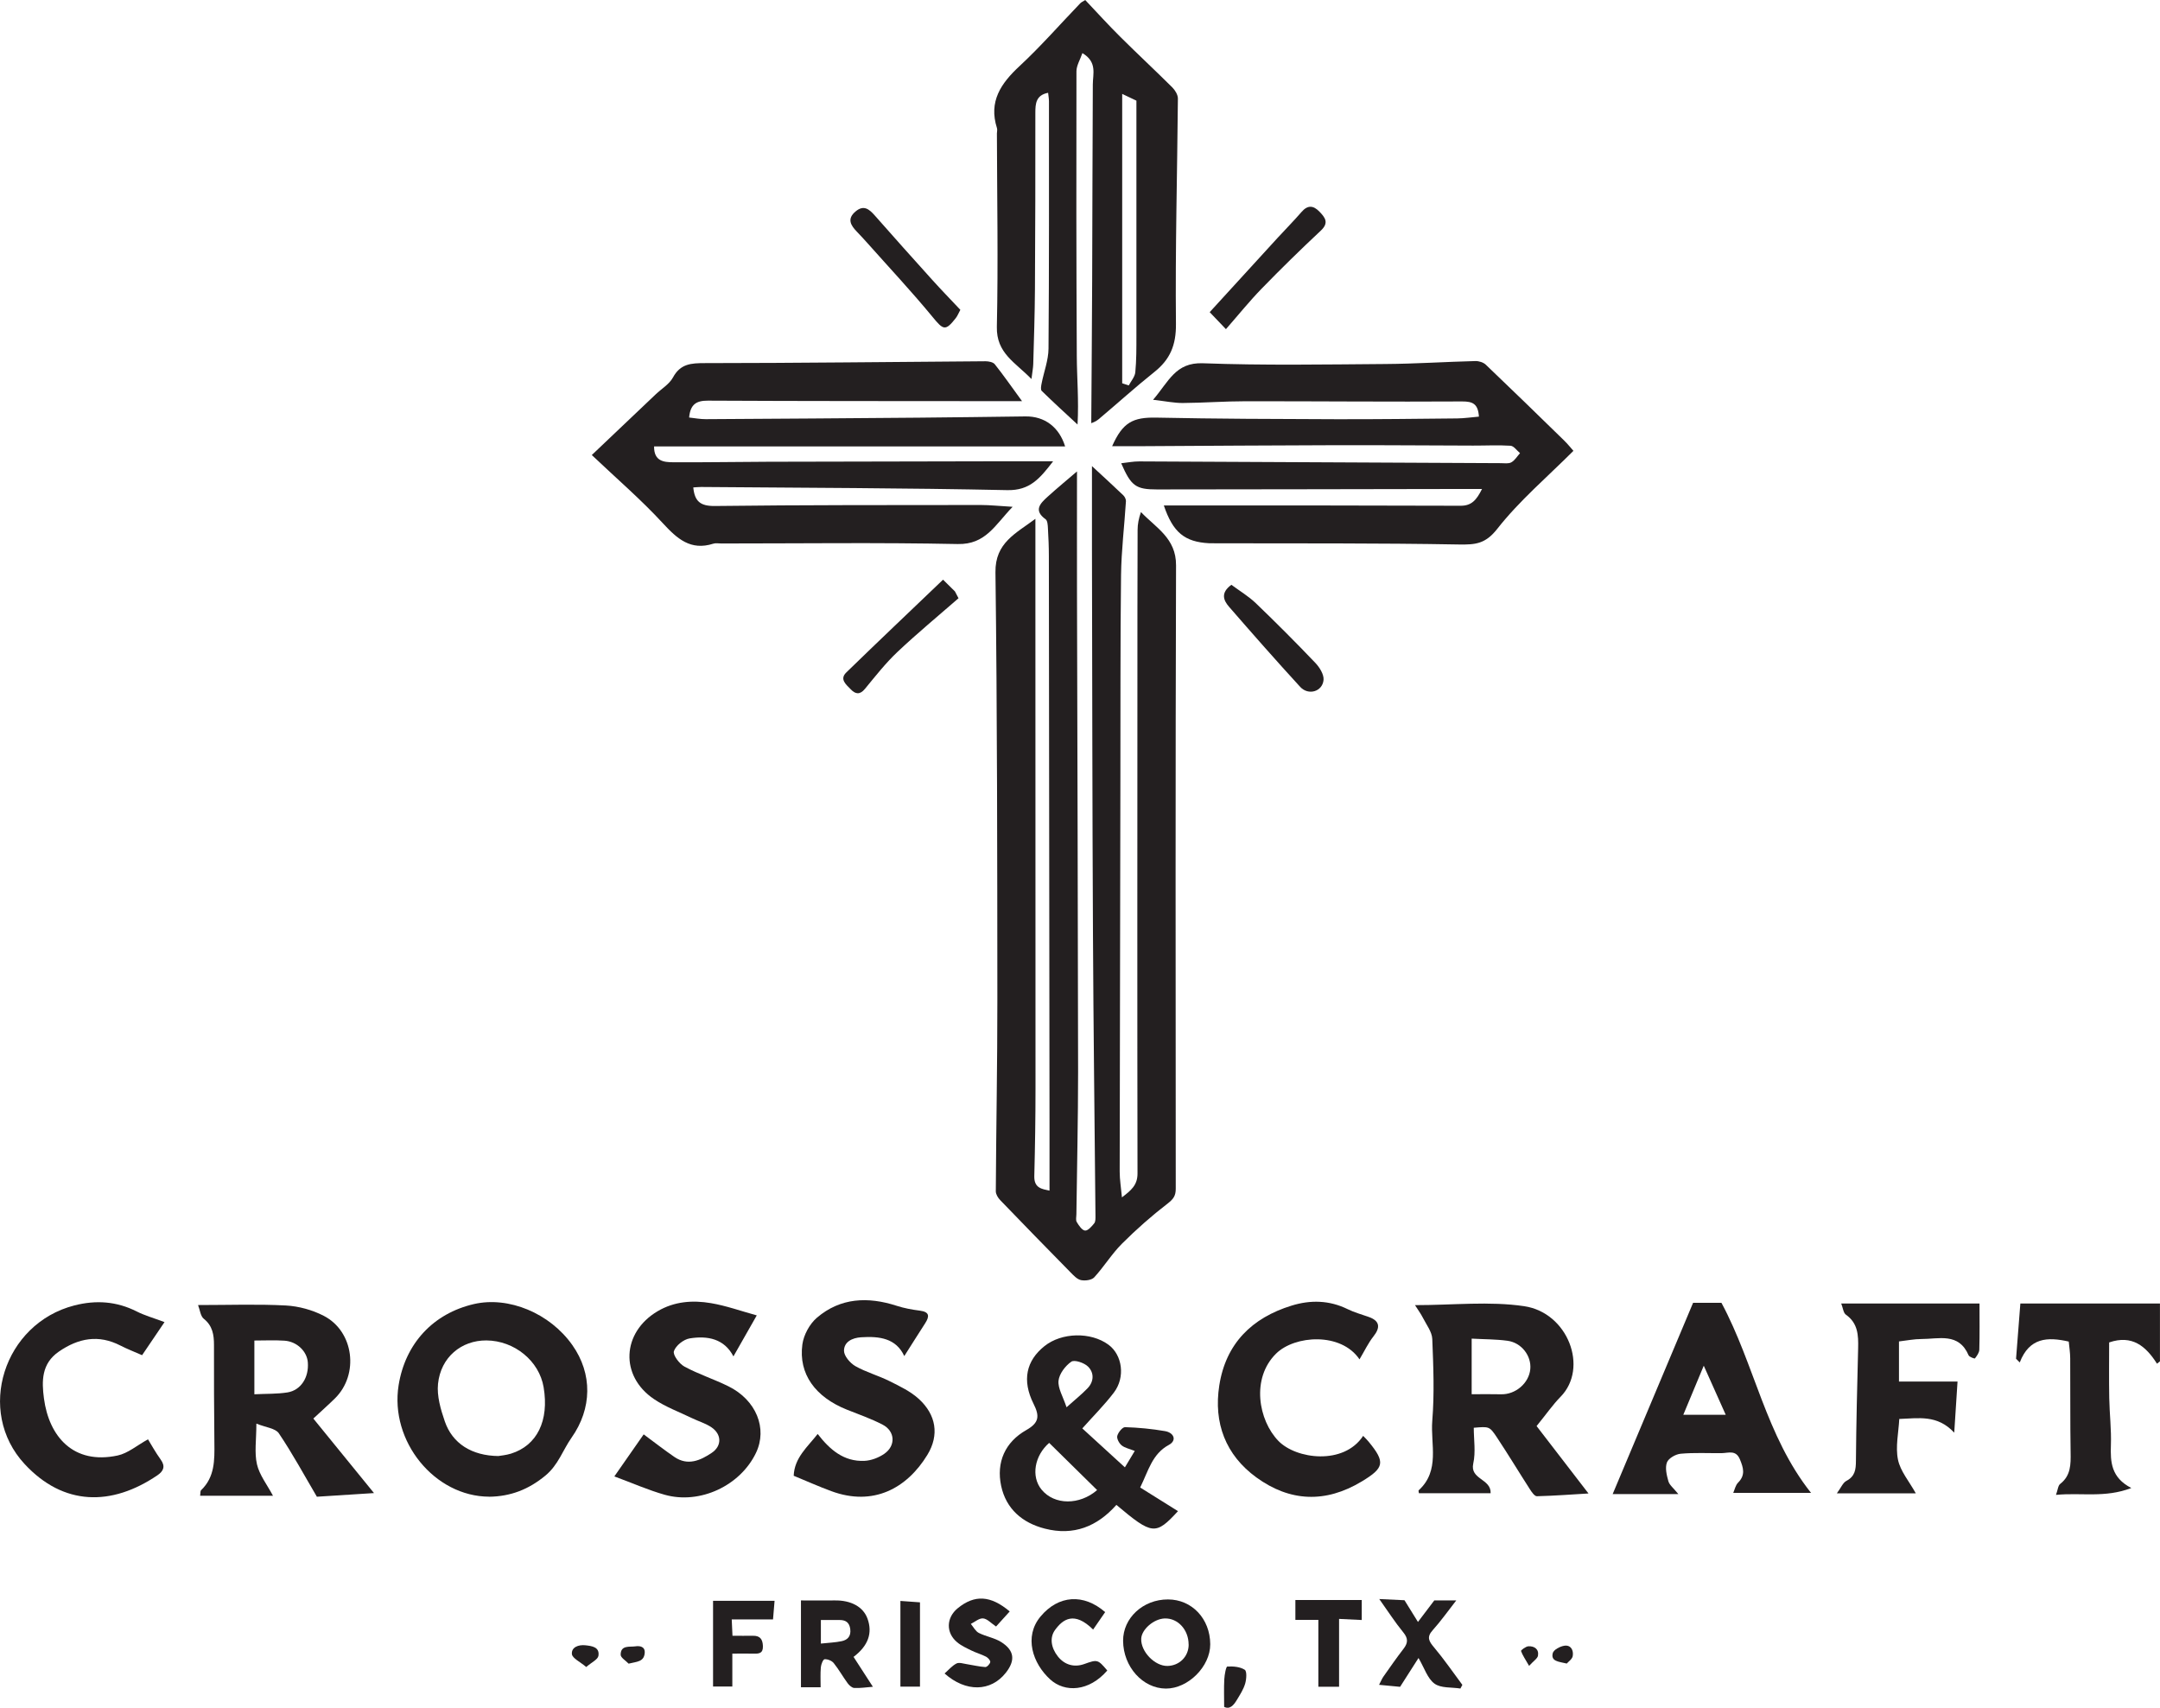
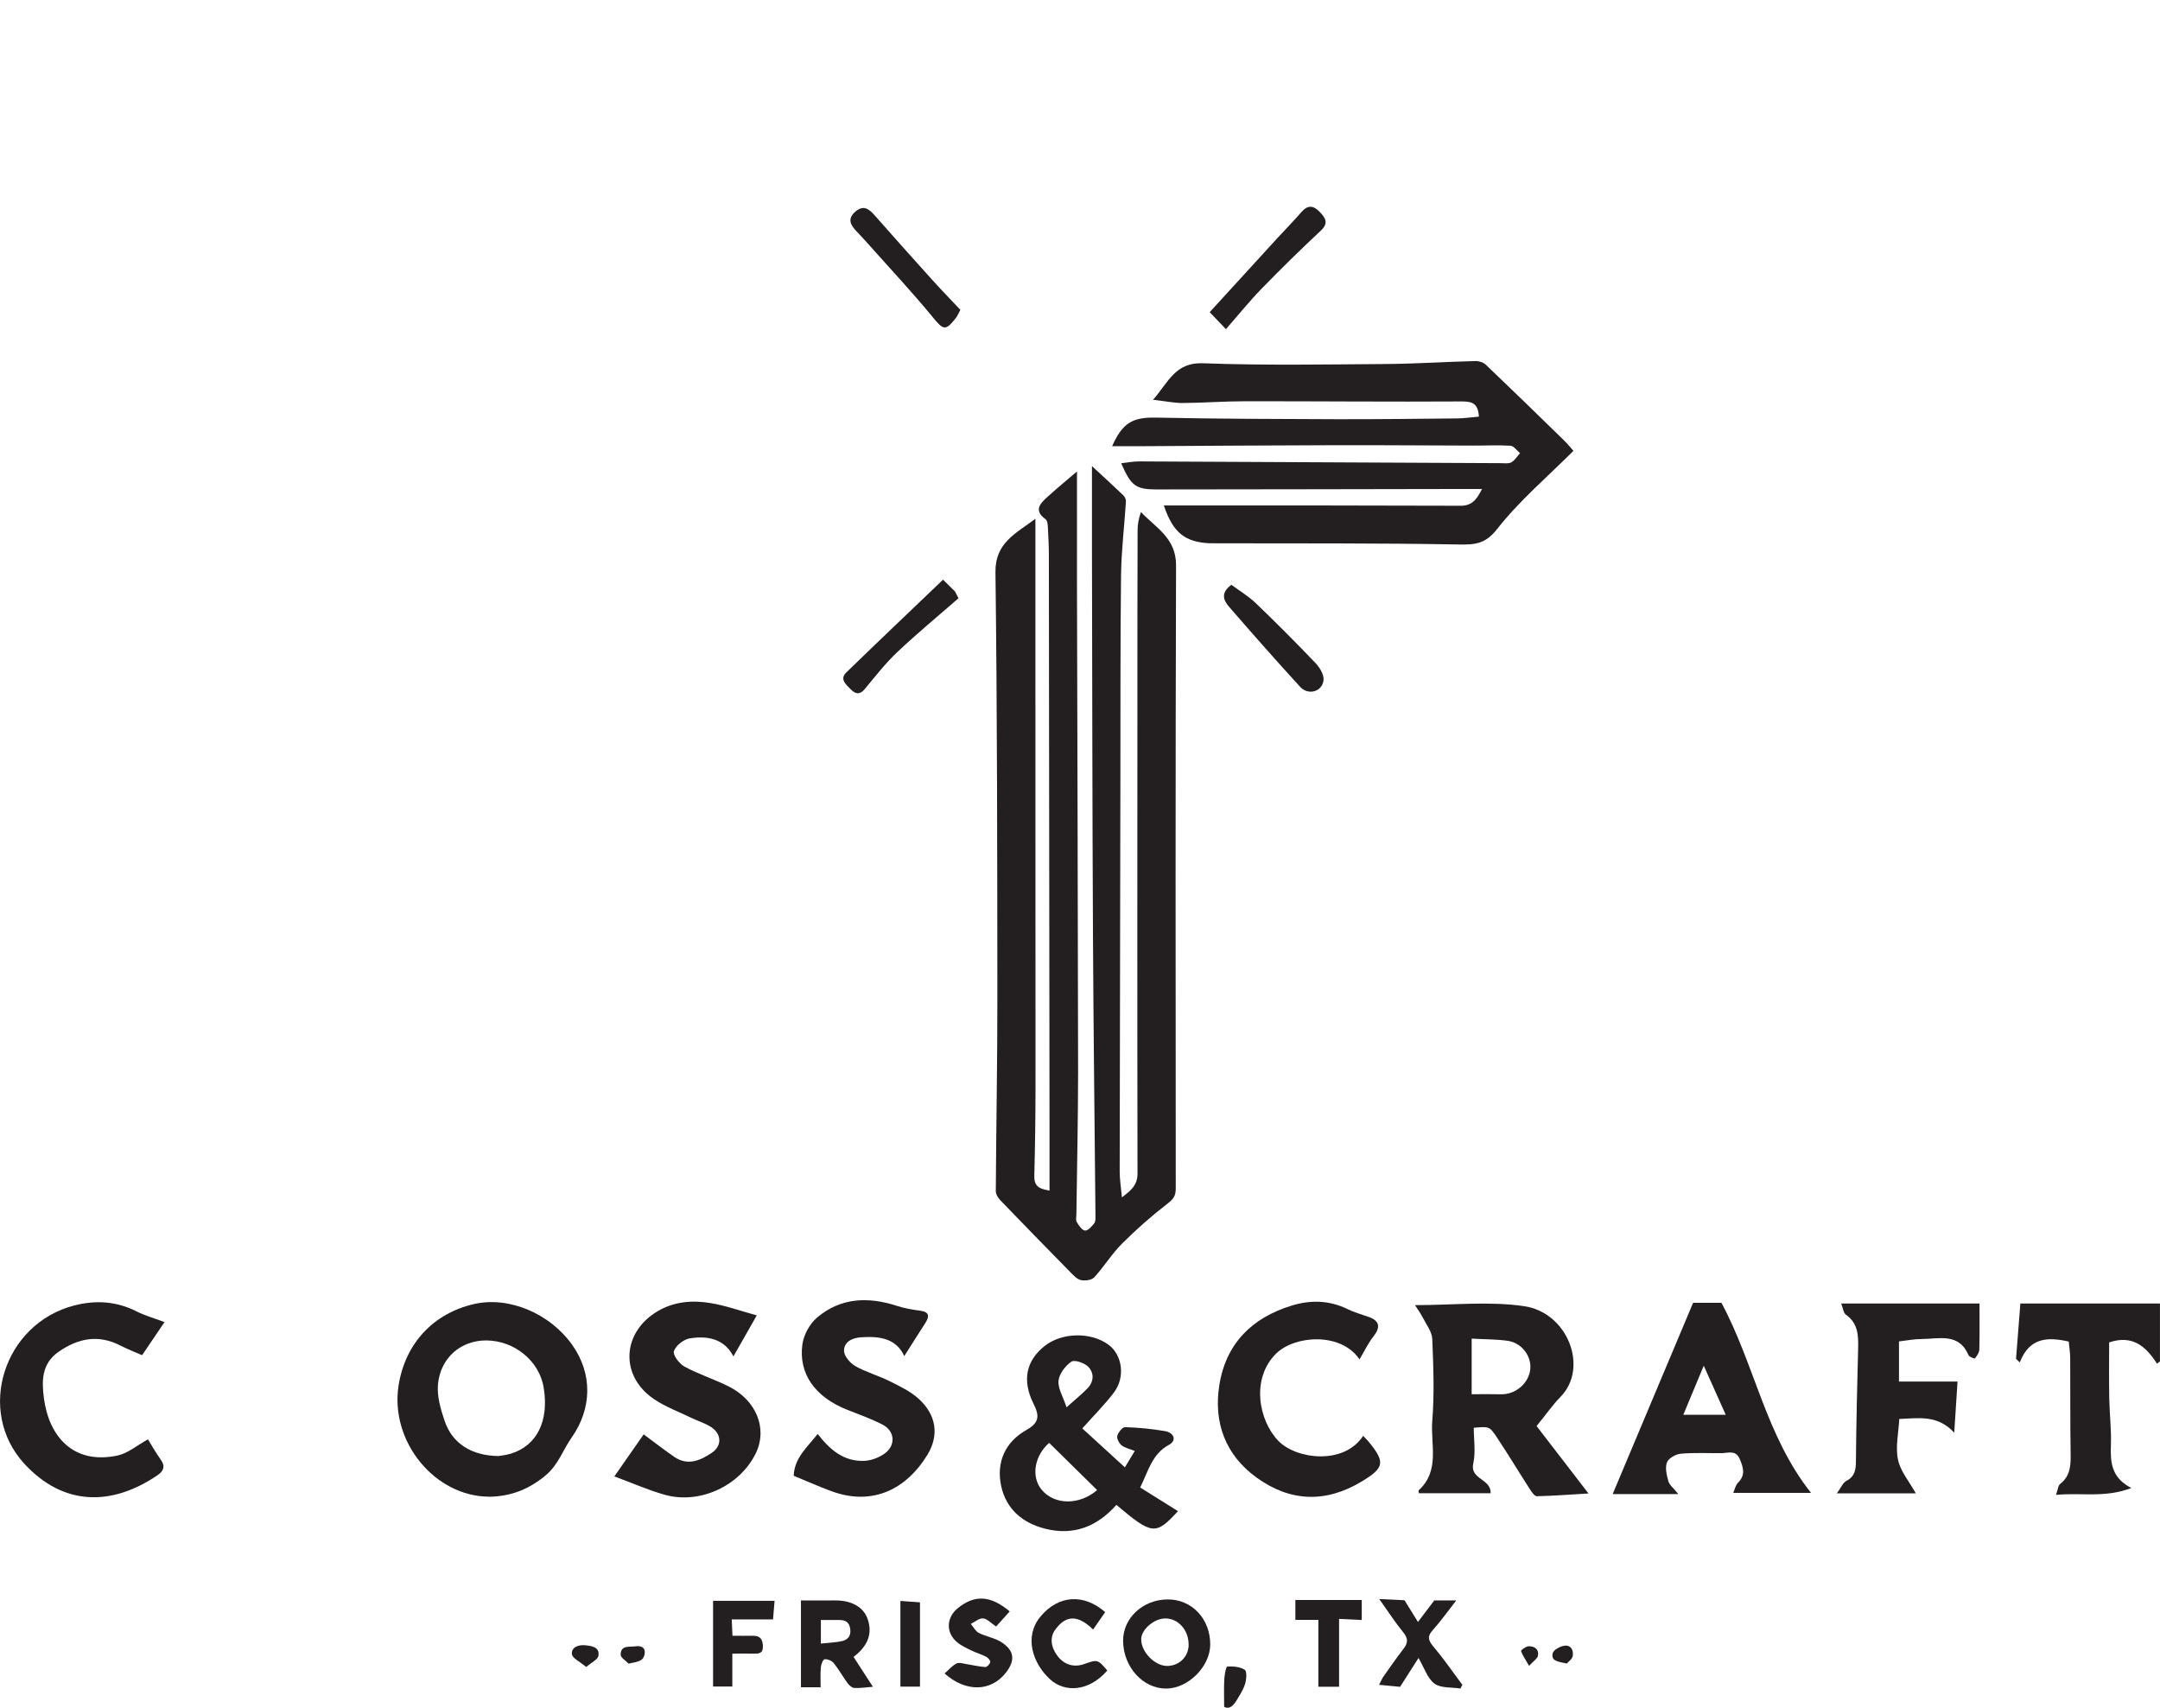
<svg xmlns="http://www.w3.org/2000/svg" viewBox="0 0 431.54 341.21" id="Layer_1">
  <defs>
    <style>
      .cls-1 {
        fill: #231f20;
      }
    </style>
  </defs>
  <path d="M209.68,237.87c0-4.46,0-8.82,0-13.18-.04-37.85-.08-75.71-.13-113.56,0-1.88-.08-3.76-.19-5.63-.03-.6-.08-1.47-.46-1.75-2.49-1.79-1.05-3.18.4-4.5,1.96-1.78,4.01-3.46,5.87-5.06,0,8.07-.02,16.09,0,24.1.07,31.95.19,63.9.22,95.85,0,9.48-.22,18.96-.34,28.44,0,.54-.17,1.19.07,1.58.41.69,1.05,1.65,1.66,1.71.58.05,1.35-.84,1.84-1.46.28-.36.24-1.03.24-1.56-.17-18.79-.41-37.57-.5-56.36-.13-25.5-.14-51-.2-76.51-.01-5.35,0-10.69,0-16.85,2.31,2.14,4.31,3.96,6.26,5.83.29.28.55.8.53,1.18-.31,4.93-.92,9.85-.98,14.78-.16,13.51-.1,27.02-.13,40.54-.05,26.22-.11,52.43-.14,78.65,0,1.59.27,3.18.45,5.13,1.81-1.4,3.11-2.41,3.11-4.77-.06-32.4-.03-64.79-.02-97.19,0-10.47,0-20.94.04-31.41,0-1.14.22-2.28.67-3.56,2.98,3.14,7.03,5.21,7.01,10.63-.13,41.53-.09,83.05-.06,124.58,0,1.41-.47,2.06-1.61,2.94-3.2,2.47-6.27,5.17-9.13,8.03-2.04,2.04-3.58,4.58-5.54,6.72-.51.56-1.81.73-2.65.56-.78-.16-1.49-.94-2.11-1.57-4.7-4.78-9.38-9.58-14.03-14.41-.44-.46-.88-1.17-.88-1.76.07-12.79.32-25.57.31-38.36-.02-28.45-.02-56.9-.38-85.34-.08-5.9,4.1-7.76,7.98-10.67,0,5.57,0,11.13,0,16.7,0,32.4.03,64.79.02,97.19,0,5.81-.09,11.63-.24,17.44-.06,2.43,1.57,2.58,3.04,2.9Z" class="cls-1" />
-   <path d="M118.23,90.92c4.65-4.42,8.72-8.29,12.79-12.15,1.17-1.11,2.7-2.01,3.43-3.35,1.48-2.74,3.6-2.87,6.37-2.87,18.69-.01,37.38-.24,56.07-.37.63,0,1.52.17,1.86.6,1.71,2.15,3.28,4.41,5.44,7.37-2.35,0-3.98,0-5.61,0-19.05-.02-38.11,0-57.16-.1-2.32-.01-3.5.75-3.74,3.37,1.12.12,2.23.34,3.34.33,14.22-.08,28.44-.18,42.66-.3,7.06-.06,14.12-.16,21.19-.25,3.86-.05,6.74,2.15,7.93,6h-82.12c-.04,2.97,1.97,3.15,3.77,3.16,6.35.04,12.7-.08,19.05-.1,14.48-.04,28.96-.06,43.44-.09,4.26,0,8.52,0,13.46,0-2.67,3.47-4.67,5.85-9.14,5.76-20.39-.43-40.79-.46-61.19-.63-.51,0-1.02.06-1.56.09.27,2.74,1.37,3.74,4.29,3.71,17.71-.22,35.43-.18,53.15-.2,1.84,0,3.69.21,6.36.36-3.52,3.64-5.38,7.56-10.96,7.44-15.74-.32-31.49-.11-47.24-.11-.54,0-1.12-.12-1.6.04-4.55,1.45-7.23-1-10.11-4.12-4.35-4.72-9.25-8.93-14.14-13.57Z" class="cls-1" />
  <path d="M295.47,83.24c-.17-2.57-1.24-3.04-3.38-3.03-14.4.09-28.81-.05-43.21-.04-4.19,0-8.38.32-12.58.35-1.72.01-3.43-.36-5.93-.64,3.14-3.65,4.47-7.5,9.95-7.3,12.15.45,24.32.24,36.49.15,5.98-.04,11.96-.44,17.95-.59.7-.02,1.6.26,2.09.73,5.23,4.99,10.41,10.03,15.58,15.08.81.79,1.52,1.68,1.92,2.13-5.28,5.28-10.82,9.98-15.21,15.58-2.37,3.02-4.36,3.18-7.65,3.13-16.1-.29-32.22-.2-48.32-.24-.54,0-1.07.01-1.61-.01-4.87-.26-7.22-2.15-9.04-7.55,1.26,0,2.37,0,3.49,0,18.61,0,37.22-.01,55.82.06,2.18,0,3.15-1.14,4.26-3.35-1.96,0-3.52,0-5.09,0-19.95.03-39.9.08-59.85.09-4.25,0-5.17-.69-7.15-5.23,1.28-.14,2.45-.38,3.62-.37,24.07.1,48.14.23,72.22.35.71,0,1.55.15,2.11-.17.7-.39,1.16-1.2,1.73-1.83-.63-.52-1.23-1.43-1.89-1.48-2.49-.16-4.99-.02-7.49-.03-9.03-.02-18.06-.1-27.1-.08-13.13.03-26.27.13-39.4.2-1.85,0-3.69,0-5.61,0,2.12-4.78,4.16-5.8,8.84-5.71,11.99.25,23.98.28,35.97.32,8.05.02,16.1-.08,24.16-.16,1.41-.02,2.83-.23,4.32-.36Z" class="cls-1" />
-   <path d="M218.02,84.57c.06-9.42.14-18.95.18-28.49.05-13.07.06-26.14.13-39.2.01-2.15.91-4.48-2.08-6.27-.45,1.31-1.18,2.47-1.19,3.63-.04,18.97-.03,37.94.07,56.91.02,4.37.42,8.73.15,13.67-2.4-2.23-4.82-4.43-7.16-6.72-.25-.25-.12-1-.02-1.48.45-2.32,1.36-4.63,1.38-6.96.13-16.47.09-32.94.09-49.41,0-.52-.1-1.04-.17-1.71-2.43.47-2.55,2.16-2.55,4,0,11.73,0,23.45-.08,35.18-.03,5.01-.2,10.02-.34,15.03-.02.77-.18,1.54-.36,2.98-3.23-3.34-7.02-5.14-6.91-10.42.28-12.88.04-25.77.01-38.65,0-.36.12-.75.01-1.07-1.69-5.31.78-8.92,4.52-12.39,4.25-3.95,8.09-8.35,12.12-12.54.24-.25.58-.38,1-.65,2.35,2.48,4.62,4.99,7.01,7.36,3.42,3.4,6.96,6.69,10.38,10.09.57.57,1.12,1.48,1.12,2.23-.13,15.02-.54,30.04-.39,45.05.04,4.23-1.17,7.09-4.33,9.6-3.81,3.04-7.43,6.33-11.16,9.46-.57.48-1.34.71-1.45.76ZM224.2,76.58c.44.14.87.29,1.31.43.46-.87,1.22-1.72,1.31-2.63.23-2.4.22-4.82.22-7.24.01-15.64,0-31.28,0-47.03-.94-.45-2.03-.97-2.84-1.35v57.81Z" class="cls-1" />
  <path d="M306.99,284.93c3.37,4.38,6.8,8.83,10.37,13.47-3.32.2-6.81.46-10.31.55-.45.01-1.03-.82-1.38-1.37-2.22-3.45-4.34-6.97-6.61-10.39-1.48-2.23-1.56-2.18-4.62-1.92,0,2.36.41,4.85-.1,7.13-.72,3.23,3.59,3.02,3.47,5.95h-14.33c-.03-.26-.12-.51-.05-.58,4.33-3.94,2.34-9.22,2.72-13.89.44-5.42.22-10.91,0-16.35-.06-1.43-1.16-2.83-1.86-4.21-.43-.85-1.01-1.63-1.59-2.55,7.64,0,14.86-.82,21.82.21,8.75,1.3,12.91,12.33,7.27,18.09-1.55,1.58-2.83,3.44-4.8,5.86ZM294.02,278.57c2.15,0,4.01-.04,5.87.01,2.87.08,5.57-2.2,5.84-5.01.26-2.65-1.73-5.3-4.55-5.68-2.33-.32-4.71-.29-7.16-.43v11.11Z" class="cls-1" />
-   <path d="M39.56,260.75c6.31,0,11.95-.21,17.56.09,2.57.14,5.3.89,7.59,2.08,6.01,3.12,7.05,11.7,2.23,16.46-1.27,1.25-2.6,2.43-4.34,4.05,4.09,5.03,8.09,9.94,12.12,14.89-3.91.25-7.95.51-11.41.73-2.58-4.38-4.89-8.66-7.6-12.67-.69-1.02-2.64-1.18-4.49-1.94,0,3.24-.42,5.8.12,8.14.5,2.15,2.03,4.07,3.2,6.28h-14.56c.08-.5.01-.94.2-1.12,2.75-2.64,2.69-6.02,2.65-9.44-.08-6.52-.08-13.05-.08-19.57,0-2.03-.27-3.83-2.04-5.24-.66-.53-.76-1.76-1.14-2.73ZM50.82,267.84v10.74c2.35-.12,4.51-.04,6.6-.37,2.7-.43,4.32-3,4.08-6.01-.17-2.21-2.18-4.17-4.68-4.33-1.94-.13-3.9-.03-6.01-.03Z" class="cls-1" />
  <path d="M97.75,299.04c-10.92-.02-19.91-11.07-18.11-22.28,1.34-8.33,6.91-14.33,15.06-16.21,6.93-1.59,15.15,1.83,19.64,8.19,4.07,5.75,3.95,12.7-.15,18.51-1.76,2.5-2.64,5.44-5.23,7.58-3.38,2.79-6.97,4.16-11.21,4.22ZM99.61,290.91c.39-.07,1.47-.16,2.48-.47,5.22-1.63,7.64-6.59,6.52-13.26-.88-5.27-5.84-9.32-11.44-9.36-4.99-.03-9.11,3.35-9.66,8.67-.25,2.43.53,5.1,1.35,7.49,1.52,4.43,5.37,6.89,10.76,6.94Z" class="cls-1" />
  <path d="M322.19,298.52c5.37-12.77,10.68-25.41,16.07-38.22h5.66c6.66,12.41,8.84,26.56,17.9,37.98h-15.54c.28-.62.44-1.52.97-2.05,1.5-1.51,1.06-2.96.36-4.65-.81-1.94-2.27-1.26-3.63-1.24-2.74.03-5.49-.13-8.21.12-1,.09-2.43.91-2.74,1.74-.4,1.08-.05,2.54.29,3.75.21.76,1.01,1.35,1.99,2.57h-13.12ZM340.39,272.87c-1.51,3.63-2.74,6.58-4.09,9.81h8.48c-1.43-3.19-2.71-6.05-4.39-9.81Z" class="cls-1" />
  <path d="M227.8,297.21c2.6,1.62,5.08,3.17,7.55,4.72-4.48,4.85-5.13,4.79-12.31-1.25-3.83,4.32-8.54,6.23-14.31,4.74-4.52-1.16-7.73-3.97-8.71-8.52-1.01-4.73.78-8.77,5.02-11.17,2.59-1.47,2.68-2.8,1.45-5.25-2.35-4.7-1.46-8.61,2.18-11.52,3.43-2.75,9.25-2.88,12.78-.29,2.79,2.05,3.42,6.51,1.08,9.58-1.87,2.46-4.09,4.67-6.3,7.15,2.43,2.23,5.39,4.93,8.51,7.78.47-.79,1.16-1.93,1.97-3.28-1.1-.44-2.02-.61-2.64-1.13-.5-.42-1-1.36-.85-1.89.19-.7,1.03-1.75,1.56-1.73,2.66.08,5.34.34,7.97.79,1.81.31,2.41,1.87.78,2.75-3.36,1.82-4.08,5.16-5.74,8.52ZM219.19,297.72c-3.18-3.13-6.36-6.26-9.58-9.43-2.9,2.52-3.69,6.7-1.51,9.35,2.58,3.12,7.59,3.11,11.09.08ZM213.09,281.17c1.72-1.54,3.04-2.59,4.19-3.79,1.3-1.35,1.33-3.11.1-4.33-.76-.76-2.72-1.42-3.35-.98-1.2.83-2.4,2.42-2.55,3.8-.15,1.51.89,3.15,1.6,5.3Z" class="cls-1" />
  <path d="M151.19,262.82c-1.48,2.6-3.01,5.29-4.66,8.19-1.82-3.53-5.18-4.18-8.76-3.59-1.21.2-2.77,1.44-3.13,2.55-.25.75,1.08,2.53,2.11,3.08,2.81,1.52,5.9,2.51,8.77,3.93,5.57,2.75,7.85,8.42,5.52,13.3-3.14,6.57-11.21,10.37-18.26,8.37-3.23-.91-6.33-2.29-10.04-3.66,2.09-3,4.09-5.87,5.86-8.4,2.26,1.67,4.16,3.16,6.15,4.52,2.67,1.82,5.19.69,7.45-.83,2.06-1.39,1.99-3.72-.07-5.11-1.16-.78-2.57-1.19-3.85-1.81-2.56-1.24-5.28-2.23-7.61-3.81-6.88-4.63-6.44-13.34.72-17.57,3.34-1.97,7-2.23,10.65-1.61,3.03.51,5.96,1.57,9.16,2.45Z" class="cls-1" />
  <path d="M180.66,270.94c-1.64-3.56-4.97-3.99-8.63-3.75-1.82.12-3.4.94-3.41,2.69,0,1.05,1.22,2.47,2.26,3.07,2.15,1.22,4.61,1.89,6.83,3,2.05,1.02,4.21,2.05,5.87,3.57,3.44,3.15,4.12,7.19,1.7,11.16-4.1,6.72-10.82,10.34-19.18,7.26-2.5-.92-4.93-2.01-7.53-3.08.14-3.61,2.78-5.77,4.79-8.35,2.41,3.11,5.21,5.57,9.36,5.37,1.34-.06,2.82-.63,3.94-1.4,2.35-1.62,2.18-4.54-.34-5.84-2.28-1.18-4.74-2.04-7.13-2.99-6.3-2.52-9.68-7.13-8.89-13.02.26-1.91,1.45-4.11,2.92-5.36,4.69-4,10.18-4.22,15.89-2.38,1.5.49,3.09.78,4.66.98,1.97.25,1.95,1.15,1.06,2.53-1.39,2.15-2.75,4.32-4.17,6.55Z" class="cls-1" />
  <path d="M271.61,271.6c-3.7-5.48-12.95-4.81-16.66-1.15-5.04,4.96-3.52,13.35.46,17.45,3.53,3.65,13.05,4.91,16.93-1.01.38.4.77.76,1.1,1.17,3.39,4.12,3.11,5.23-1.38,7.94-7.24,4.37-14.35,4.06-21.04-.8-6.17-4.48-8.59-10.91-7.42-18.39,1.3-8.35,6.51-13.5,14.43-15.94,3.77-1.17,7.56-1.1,11.23.71,1.34.66,2.81,1.05,4.23,1.56,2.14.76,2.35,2.06.93,3.85-1.08,1.36-1.83,2.98-2.8,4.6Z" class="cls-1" />
  <path d="M32.86,264.17c-1.57,2.31-2.95,4.35-4.47,6.6-1.47-.65-2.94-1.21-4.34-1.93-4.37-2.24-8.36-1.49-12.29,1.21-3.51,2.41-3.43,5.95-2.98,9.36,1.01,7.58,5.85,13.3,14.73,11.4,2.05-.44,3.86-2.02,6.06-3.23.57.92,1.46,2.55,2.54,4.05.99,1.37.54,2.31-.64,3.12-9.19,6.25-18.8,6.14-26.55-2.23-9.79-10.56-4.17-28.07,9.93-31.69,4.33-1.11,8.45-.83,12.48,1.21,1.56.79,3.28,1.27,5.54,2.12Z" class="cls-1" />
  <path d="M367.86,260.44h27.62c0,3.08.05,6.16-.04,9.23-.02.6-.48,1.23-.87,1.74-.07.09-1.12-.28-1.27-.62-1.97-4.61-5.98-3.24-9.48-3.25-1.4,0-2.8.29-4.43.48v8.01h11.7c-.18,2.76-.39,6.07-.66,10.22-3.39-3.66-7.18-2.86-10.98-2.74-.14,2.71-.79,5.54-.26,8.13.47,2.3,2.24,4.34,3.56,6.73h-15.77c.83-1.12,1.2-2.12,1.91-2.49,1.73-.92,1.89-2.26,1.9-4,.06-7.51.25-15.01.44-22.52.06-2.57-.03-4.98-2.44-6.68-.52-.37-.59-1.36-.94-2.24Z" class="cls-1" />
  <path d="M403.64,260.44h27.89v11.56c-.2.16-.39.31-.59.47-2.23-3.52-4.98-5.82-9.56-4.25,0,3.53-.05,7.34.02,11.15.06,3.13.44,6.26.33,9.38-.11,3.36.03,6.46,4.08,8.56-5.29,2.02-9.99.88-15.05,1.37.37-1.03.41-1.86.84-2.19,2.13-1.66,2.12-3.9,2.08-6.28-.1-6.26-.04-12.53-.08-18.79,0-1.14-.19-2.28-.29-3.37-4.24-.97-7.87-.81-9.79,4.17-.25-.25-.49-.49-.74-.74.28-3.65.57-7.31.86-11.03Z" class="cls-1" />
  <path d="M241.79,328.52c.02,4.44-4.42,8.88-8.86,8.86-4.63-.02-8.51-4.36-8.55-9.53-.03-4.57,3.99-8.29,8.96-8.28,4.79,0,8.43,3.86,8.45,8.96ZM237.47,328.58c0-2.96-2.15-5.29-4.77-5.21-2.17.06-4.63,2.19-4.7,4.06-.1,2.57,2.72,5.48,5.25,5.43,2.4-.05,4.23-1.9,4.23-4.27Z" class="cls-1" />
  <path d="M160.04,319.77c2.36,0,4.53.03,6.7,0,3.29-.06,5.73,1.28,6.58,3.65,1.03,2.87.15,5.4-2.79,7.63,1.25,1.93,2.51,3.87,3.86,5.97-1.41.11-2.56.3-3.71.24-.46-.02-1.01-.51-1.32-.93-.97-1.32-1.77-2.77-2.8-4.05-.38-.47-1.23-.81-1.82-.76-.31.03-.7,1.03-.75,1.62-.11,1.29-.04,2.61-.04,3.98h-3.93v-17.35ZM164,328.39c1.57-.17,2.88-.21,4.15-.48,1.21-.25,1.9-1.01,1.72-2.41-.17-1.31-.89-1.82-2.12-1.82-1.23,0-2.46,0-3.75,0v4.72Z" class="cls-1" />
  <path d="M275.56,319.49c2,.1,3.5.17,5.04.24.81,1.31,1.62,2.62,2.69,4.34,1.19-1.57,2.18-2.87,3.26-4.3h4.39c-1.65,2.11-3.07,4.13-4.71,5.95-1.27,1.41-.73,2.24.3,3.46,2,2.38,3.77,4.96,5.63,7.46-.13.24-.26.49-.39.73-1.76-.28-3.9-.04-5.18-.98-1.4-1.02-2.02-3.13-3.19-5.12-1.33,2.08-2.47,3.87-3.68,5.76-1.19-.11-2.54-.24-4.2-.4.35-.66.55-1.18.86-1.63,1.32-1.88,2.64-3.77,4.04-5.59.89-1.16.93-2.05-.06-3.26-1.65-2.01-3.06-4.22-4.8-6.66Z" class="cls-1" />
  <path d="M188.71,334.37c.79-.7,1.49-1.54,2.38-2,.52-.27,1.37.02,2.06.13,1.24.19,2.46.5,3.7.58.33.02.93-.61.99-1,.05-.32-.46-.87-.84-1.07-.93-.48-1.95-.76-2.89-1.22-1-.49-2.04-.96-2.88-1.66-2.29-1.9-2.19-4.92.11-6.8,3.37-2.75,6.56-2.59,10.39.64-.94,1.04-1.88,2.08-2.73,3.01-1.01-.68-1.77-1.55-2.59-1.62-.78-.07-1.63.7-2.45,1.1.52.62.93,1.46,1.59,1.8,1.44.73,3.15.98,4.5,1.84,2.63,1.67,2.83,3.67.9,6.12-3,3.81-7.98,3.92-12.23.15Z" class="cls-1" />
  <path d="M220.79,322.11c-.84,1.22-1.61,2.34-2.4,3.48-3.77-3.74-6.05-2.06-7.6.07-1.12,1.53-.81,3.56.55,5.29,1.33,1.69,3.25,2.25,5.27,1.53,2.66-.95,2.72-.93,4.61,1.29-3.64,4.22-8.48,4.47-11.43,1.76-3.49-3.2-5.26-8.51-1.92-12.53,3.58-4.31,8.63-4.65,12.93-.89Z" class="cls-1" />
  <path d="M142.47,319.85h12.28c-.11,1.27-.2,2.35-.31,3.71h-8.25c.06,1.23.1,2.17.15,3.27,1.48,0,2.78.02,4.08,0,1.43-.03,1.95.69,2,2.06.05,1.49-.81,1.54-1.9,1.51-1.43-.04-2.86,0-4.21,0v6.57h-3.85v-17.11Z" class="cls-1" />
  <path d="M258.8,323.66v-3.97h13.26v3.99c-1.54-.07-2.96-.14-4.53-.22v13.56h-4.14v-13.36h-4.59Z" class="cls-1" />
  <path d="M244.93,65.77c-1.17-1.22-2.2-2.29-3.25-3.4,4.62-5.06,9.11-9.98,13.61-14.89,1.57-1.71,3.21-3.36,4.73-5.12,1.24-1.44,2.38-1.33,3.6-.06,1.14,1.18,1.93,2.22.26,3.78-4.03,3.77-7.98,7.64-11.83,11.6-2.41,2.48-4.58,5.18-7.12,8.08Z" class="cls-1" />
  <path d="M191.86,61.91c-.32.58-.54,1.18-.91,1.65-2.08,2.65-2.48,2.39-4.64-.24-4.14-5.03-8.6-9.79-12.93-14.66-.71-.8-1.44-1.59-2.18-2.36-1.24-1.28-2.03-2.57-.27-4.05,1.62-1.37,2.71-.47,3.82.78,3.78,4.29,7.59,8.56,11.42,12.8,1.79,1.99,3.66,3.91,5.7,6.08Z" class="cls-1" />
  <path d="M246.01,116.84c1.66,1.23,3.44,2.29,4.9,3.69,4.05,3.89,8.02,7.87,11.89,11.93.84.88,1.72,2.3,1.63,3.38-.21,2.36-3.05,3.18-4.68,1.39-4.81-5.25-9.52-10.6-14.19-15.98-1.08-1.24-1.8-2.77.46-4.41Z" class="cls-1" />
  <path d="M188.41,115.82c.53.53,1.45,1.43,2.37,2.34.24.46.48.91.72,1.37-4.08,3.56-8.26,7.01-12.19,10.72-2.37,2.24-4.41,4.84-6.49,7.37-1.03,1.26-1.93,1.08-2.86.1-.89-.93-2.29-1.99-.88-3.36,6.31-6.14,12.71-12.2,19.33-18.54Z" class="cls-1" />
  <path d="M179.89,319.87c1.33.09,2.62.19,3.91.28v16.84h-3.91v-17.12Z" class="cls-1" />
  <path d="M244.57,341.03c0-1.98-.07-3.76.03-5.53.05-.89.34-2.51.6-2.52,1.17-.07,2.54.04,3.48.64.46.29.35,1.88.09,2.76-.34,1.17-1.04,2.24-1.68,3.3-.63,1.05-1.41,1.93-2.53,1.35Z" class="cls-1" />
  <path d="M117.12,333.07c-1.22-1.04-2.78-1.75-2.86-2.58-.13-1.37,1.31-1.91,2.69-1.76,1.32.14,2.89.35,2.61,2.11-.12.74-1.36,1.29-2.45,2.24Z" class="cls-1" />
  <path d="M125.59,332.4c-.56-.6-1.6-1.19-1.59-1.79,0-1.96,1.79-1.5,2.96-1.67.9-.13,1.98.05,1.84,1.39-.18,1.72-1.55,1.66-3.21,2.07Z" class="cls-1" />
  <path d="M313.02,332.38c-1.63-.39-3.21-.42-2.8-2.08.17-.67,1.45-1.35,2.31-1.48,1.33-.2,1.88.93,1.68,2.07-.11.62-.88,1.12-1.19,1.49Z" class="cls-1" />
  <path d="M305.49,332.84c-.77-1.35-1.31-2.12-1.61-2.97-.05-.14.94-.91,1.48-.94,1.18-.06,2.13.56,1.91,1.88-.09.55-.84,1-1.78,2.04Z" class="cls-1" />
</svg>